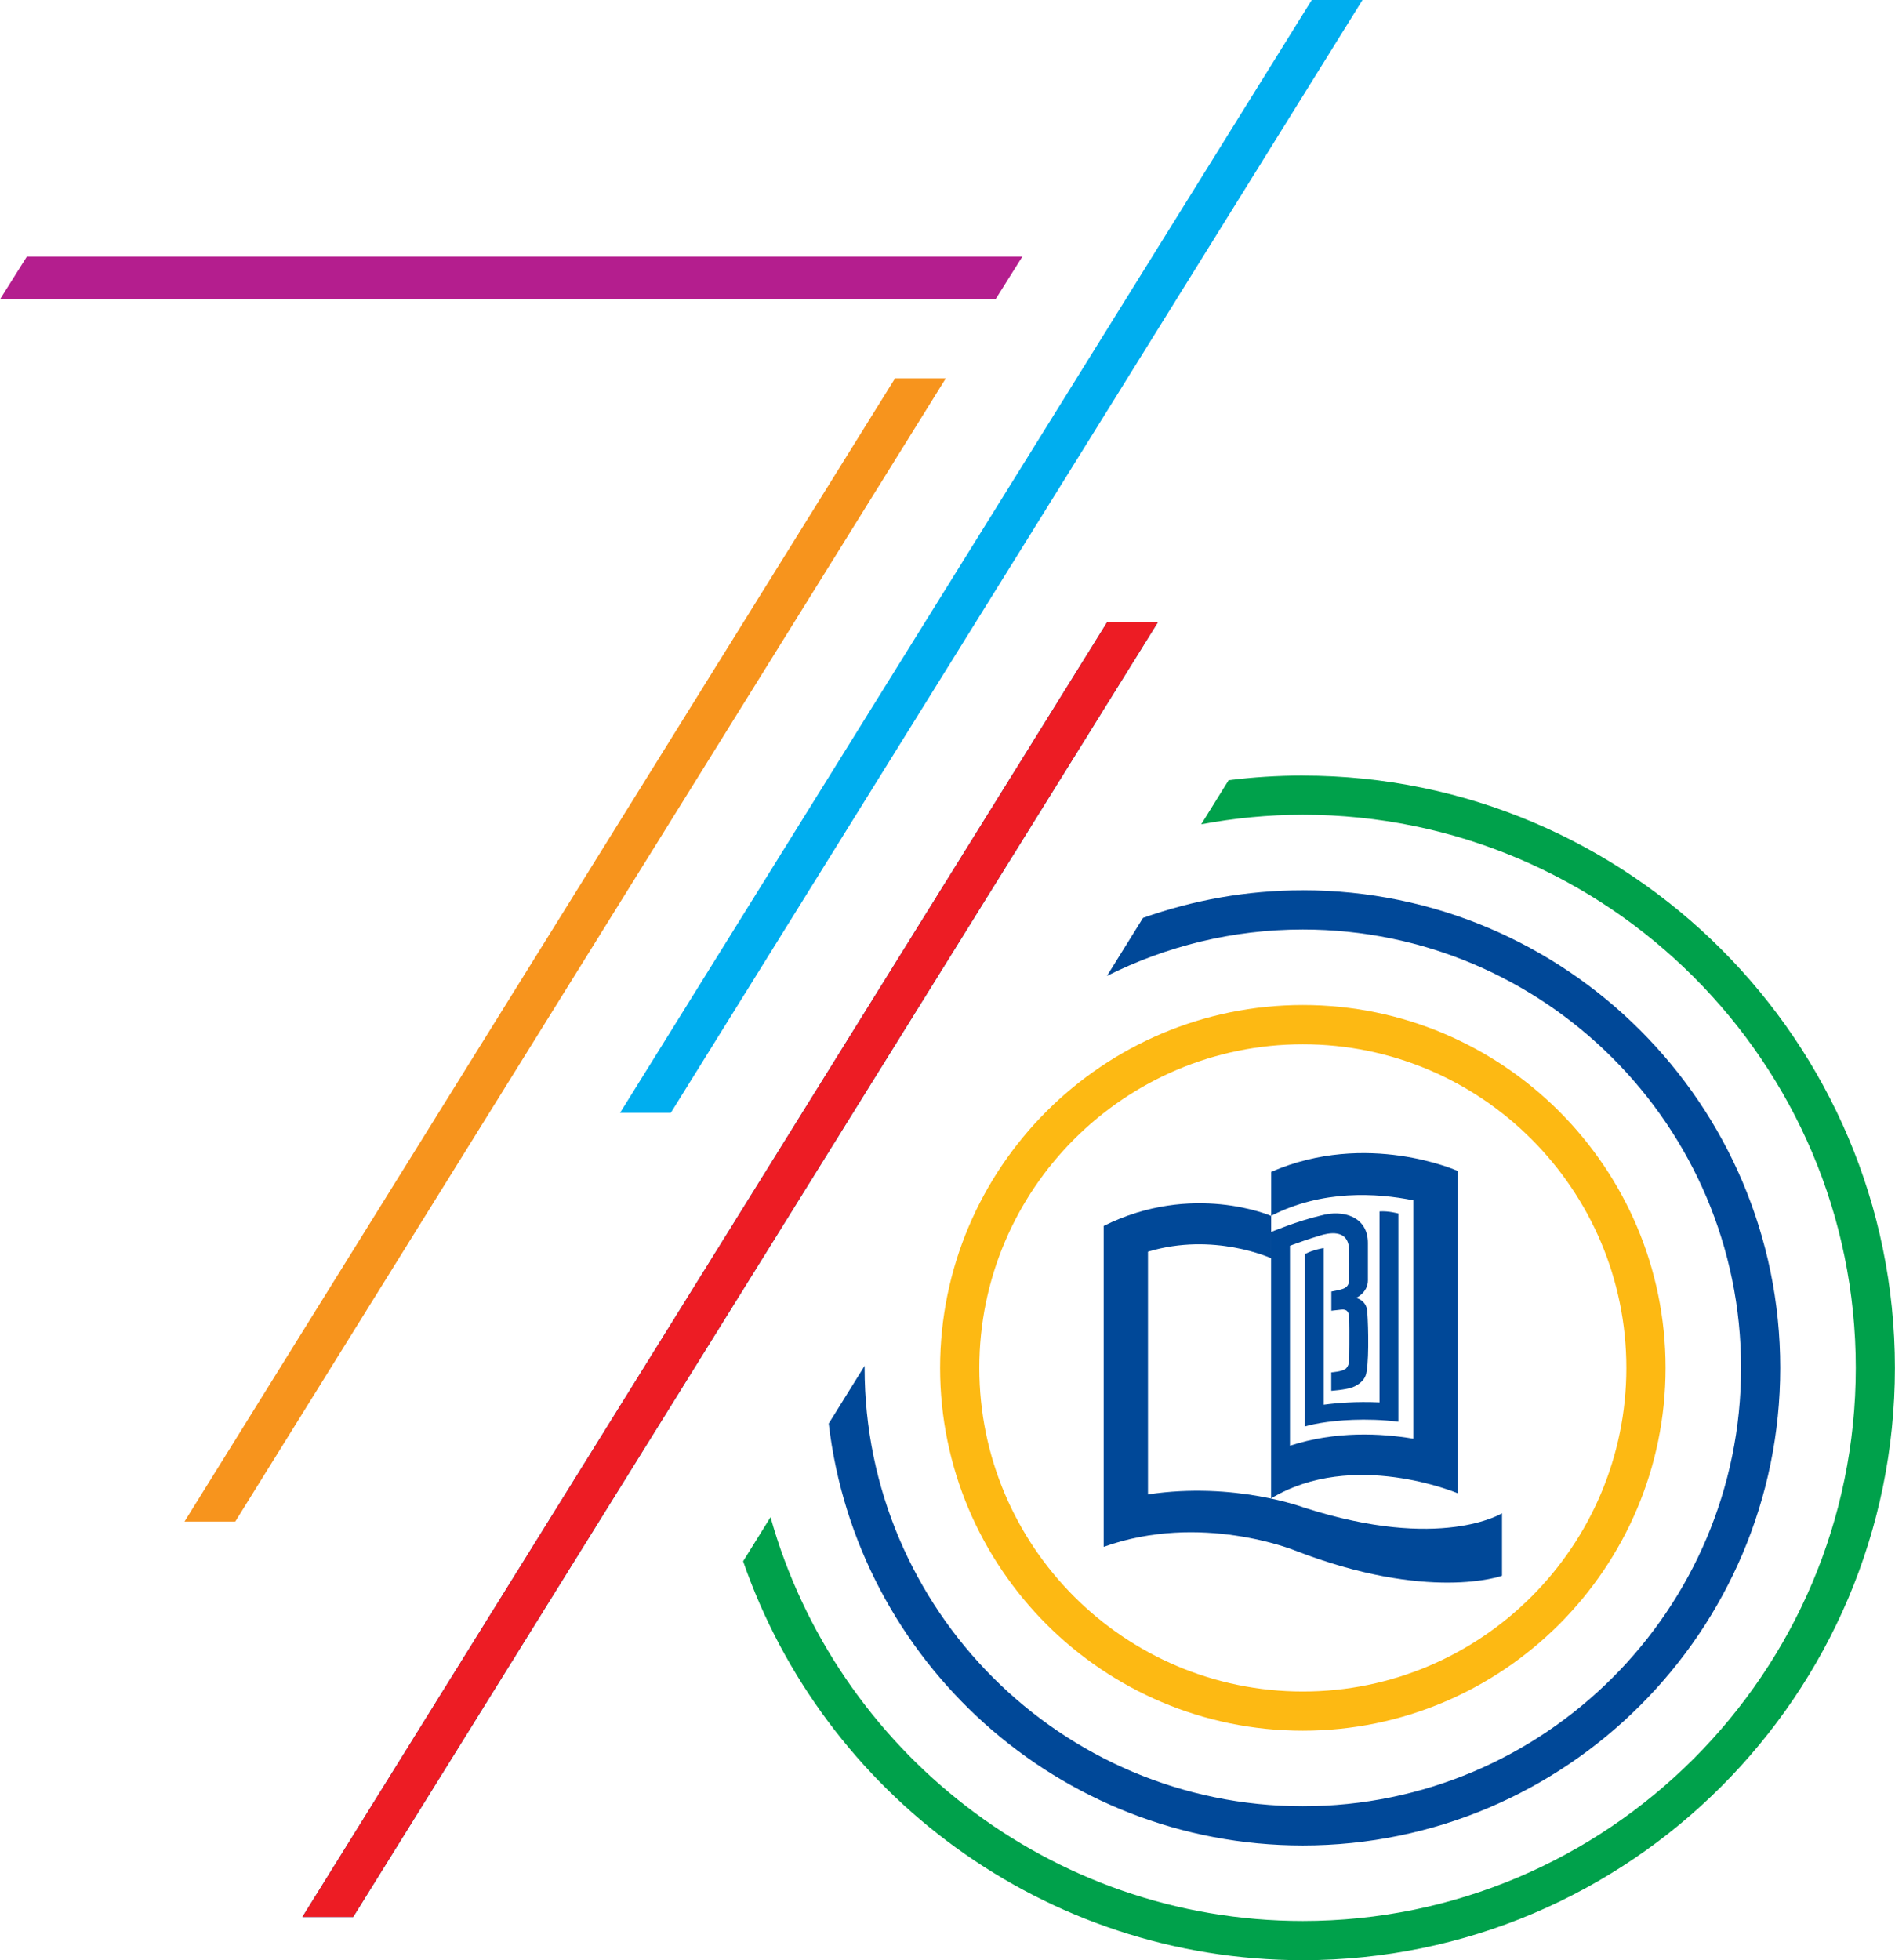
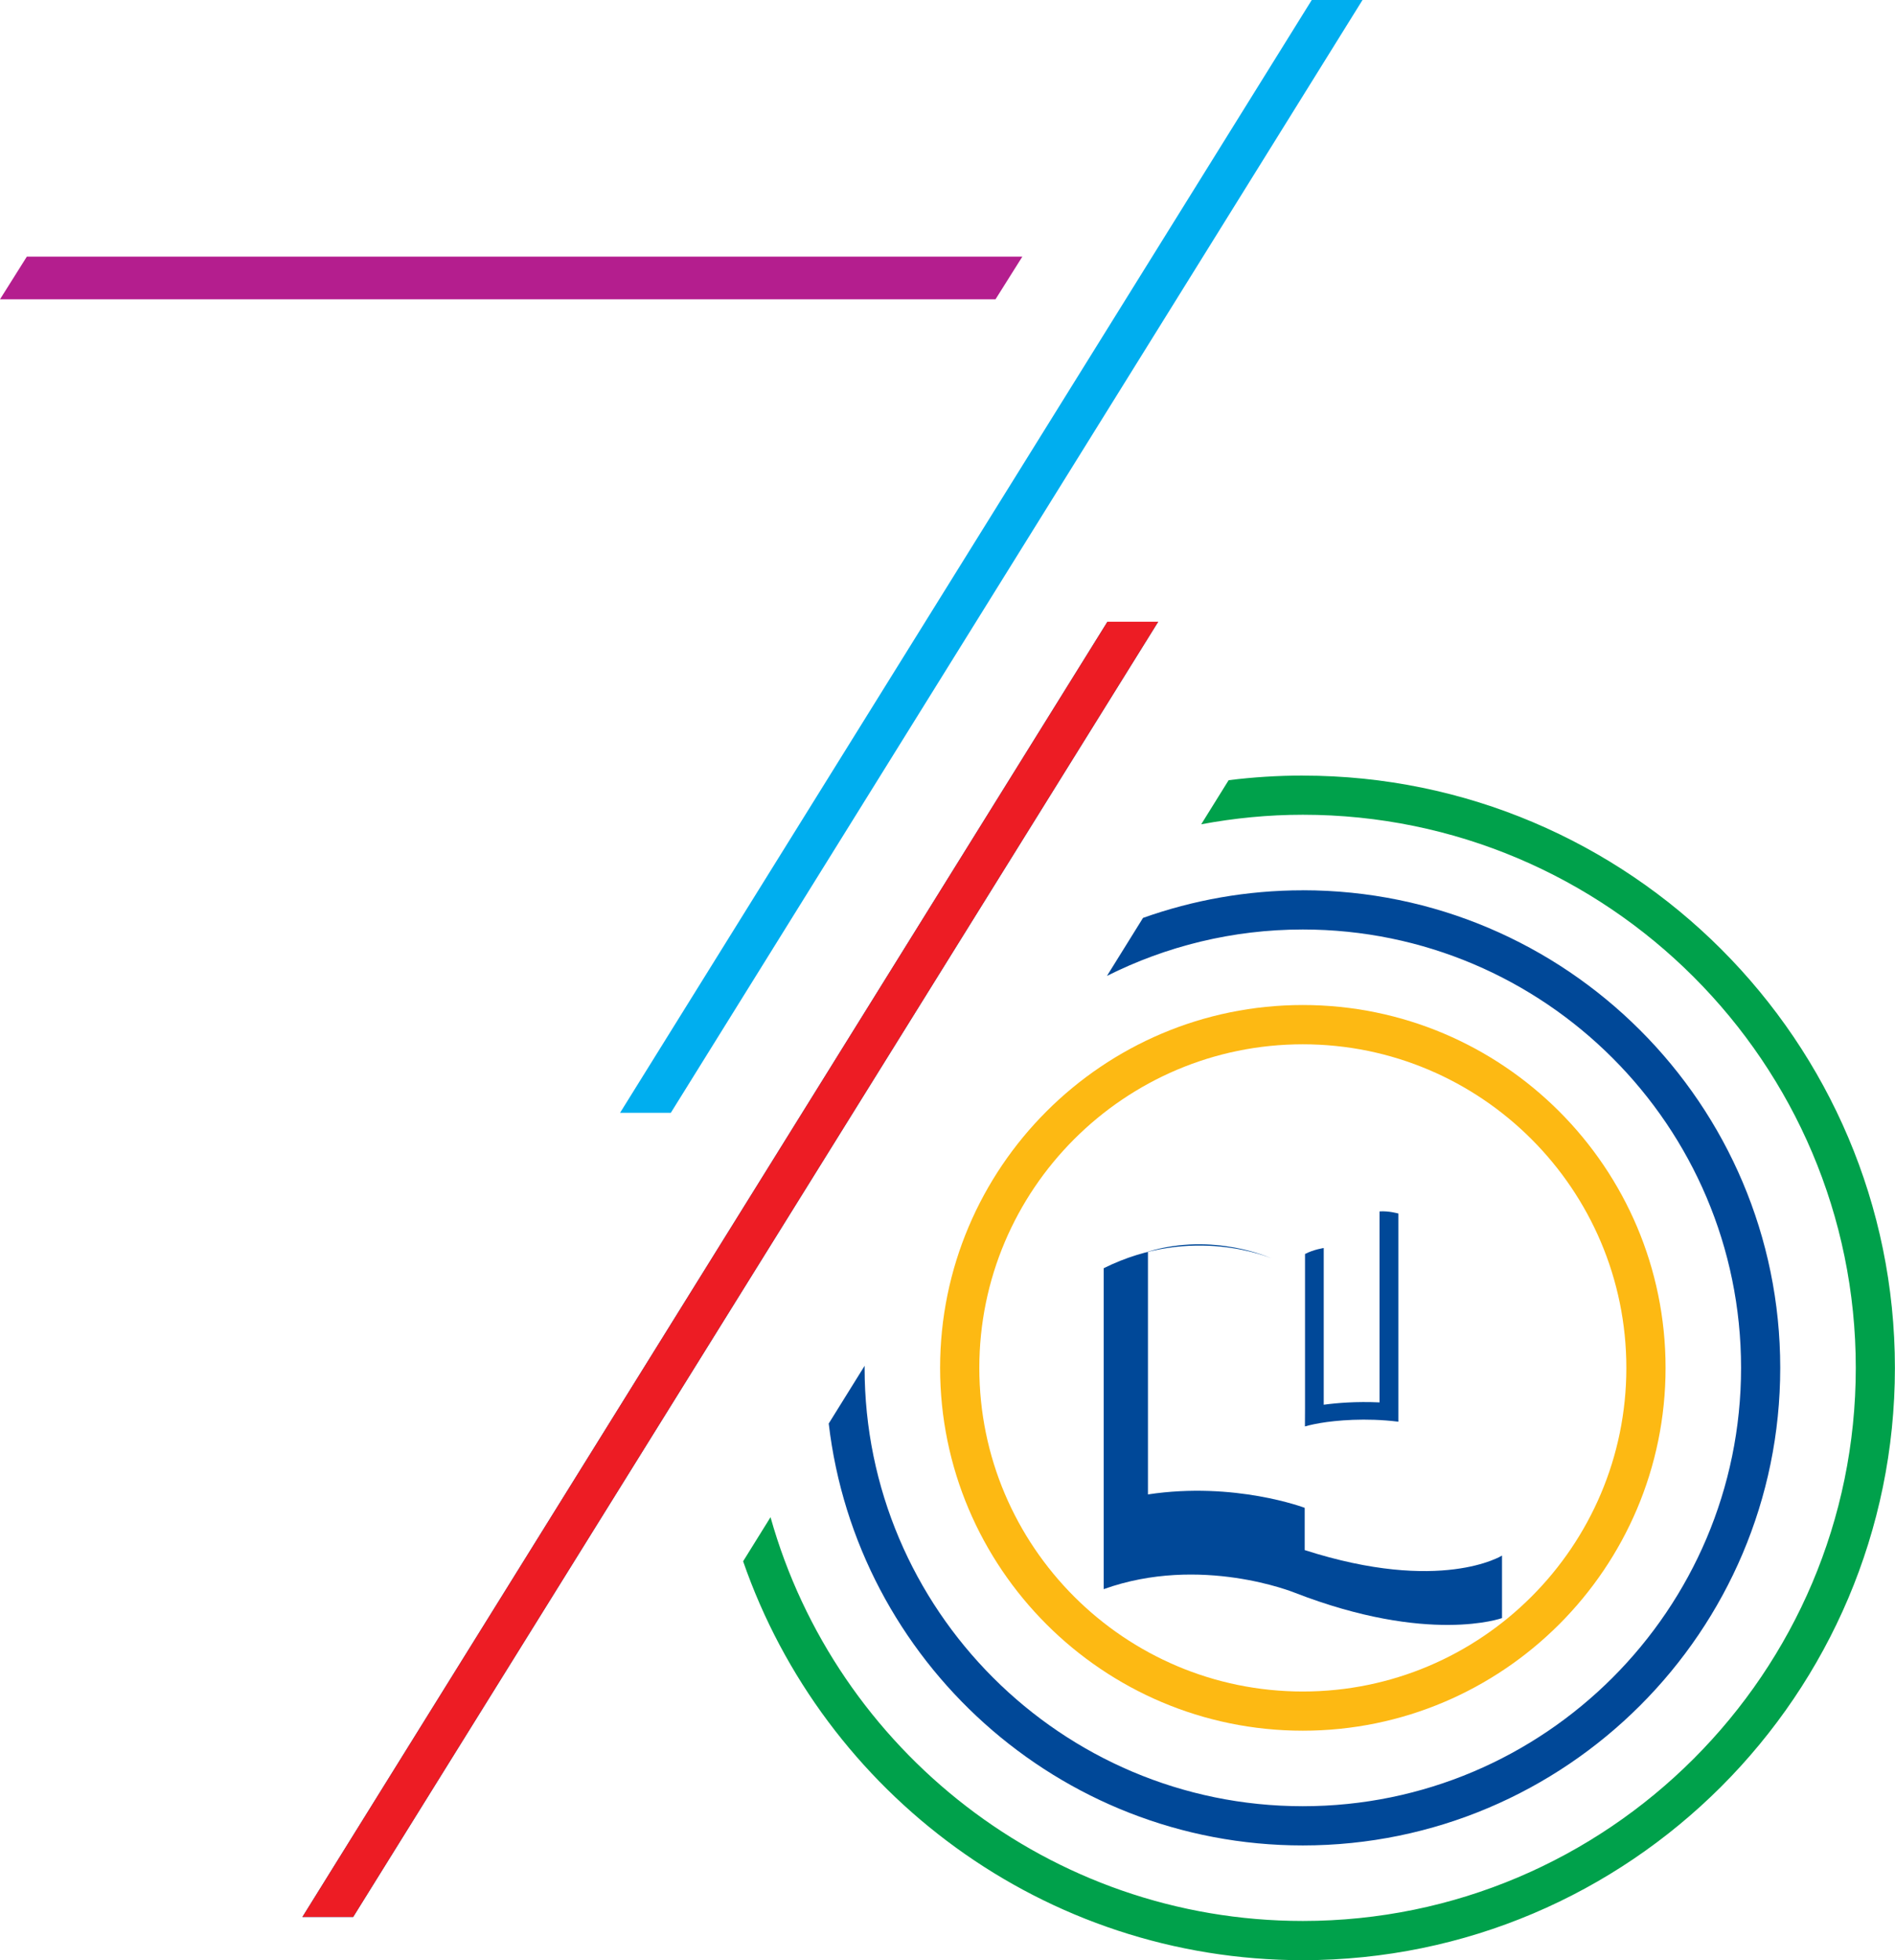
<svg xmlns="http://www.w3.org/2000/svg" id="Layer_1" viewBox="0 0 425.2 439.7">
  <defs>
    <style>
      .cls-1 {
        fill: #00a14b;
      }

      .cls-2 {
        fill: #b41e8e;
      }

      .cls-3 {
        fill: #ed1c24;
      }

      .cls-4 {
        fill: #0054a1;
      }

      .cls-5 {
        fill: #00aeef;
      }

      .cls-6 {
        fill: #fdb913;
      }

      .cls-7 {
        fill: #004898;
      }

      .cls-8 {
        fill: #f7941d;
      }
    </style>
  </defs>
  <polygon class="cls-4" points="248.49 139.46 67.85 430.01 79.24 430.01 259.88 139.46 248.49 139.46" />
  <polygon class="cls-5" points="150.52 249.62 305.72 0 294.33 0 139.13 249.62 150.52 249.62" />
  <polygon class="cls-3" points="248.49 139.46 67.85 430.01 79.24 430.01 259.88 139.46 248.49 139.46" />
  <path class="cls-6" d="M292.33,388.22c-44.88,0-81.39-36.51-81.39-81.39s36.51-81.39,81.39-81.39,81.39,36.51,81.39,81.39-36.51,81.39-81.39,81.39ZM292.33,234.25c-40.03,0-72.59,32.56-72.59,72.59s32.56,72.59,72.59,72.59,72.59-32.56,72.59-72.59-32.56-72.59-72.59-72.59Z" />
  <path class="cls-1" d="M292.33,173.97c-5.64,0-11.2.36-16.65,1.04l-6.15,9.89c7.4-1.38,15.01-2.14,22.8-2.14,68.41,0,124.07,55.66,124.07,124.07s-55.66,124.07-124.07,124.07c-56.8,0-104.78-38.39-119.44-90.57l-6.15,9.89c18.02,52.02,67.51,89.48,125.58,89.48,73.26,0,132.86-59.6,132.86-132.86s-59.6-132.86-132.86-132.86Z" />
  <path class="cls-7" d="M292.33,199.71c-12.57,0-24.64,2.2-35.86,6.19l-8.09,13.01c13.24-6.64,28.16-10.41,43.95-10.41,54.22,0,98.33,44.11,98.33,98.33s-44.11,98.33-98.33,98.33-98.33-44.11-98.33-98.33c0-.16.01-.31.01-.47l-8.06,12.96c6.21,53.21,51.53,94.64,106.37,94.64,59.07,0,107.13-48.06,107.13-107.13s-48.06-107.13-107.13-107.13Z" />
  <g>
-     <path class="cls-7" d="M292.75,338.23s-15.68-5.96-35.17-3.01v-54.45c14.74-4.46,27.64,1.47,27.64,1.47v-9.49s-17.63-7.69-37.57,2.24v10.44s0,61.55,0,61.55c21.76-7.81,42.86.8,42.86.8,30.08,11.68,46.51,5.69,46.51,5.69v-14.02s-13.68,8.59-44.27-1.23" />
-     <path class="cls-7" d="M327.05,334.94v-72.29s-20.33-9.13-41.82.22v9.85c11.43-5.87,23.64-5.13,31.9-3.47v53.47c-7.21-1.21-17.45-1.77-27.69,1.58v-44.86c1.95-.73,4.38-1.58,6.84-2.32,1.46-.44,6.35-1.75,6.43,3.29.03,2.34.07,3.61,0,6.75-.02.79-.29,1.46-1.17,1.86-.75.34-2.81.69-2.81.69v4.31s.18-.04,2.26-.26c1.32-.14,1.72.62,1.75,2.01.08,3.03,0,9.13,0,9.13,0,0,.07,1.21-.66,2.01-.71.78-3.37.93-3.37.93v4.14s3.26-.22,4.79-.8c.47-.18,2.3-.98,2.92-2.63.77-2.04.65-10.55.36-14.42-.18-2.48-2.48-2.99-2.48-2.99,0,0,2.63-1.21,2.63-3.91v-8.43c0-5.77-5.4-7.59-10.59-6.13-5.33,1.24-11.14,3.69-11.14,3.69v59.76c18.36-11.1,41.84-1.17,41.84-1.17" />
+     <path class="cls-7" d="M292.75,338.23s-15.68-5.96-35.17-3.01v-54.45c14.74-4.46,27.64,1.47,27.64,1.47s-17.63-7.69-37.57,2.24v10.44s0,61.55,0,61.55c21.76-7.81,42.86.8,42.86.8,30.08,11.68,46.51,5.69,46.51,5.69v-14.02s-13.68,8.59-44.27-1.23" />
    <path class="cls-7" d="M292.82,281.3v34.56l-.02,4.11s1.21-.38,3.44-.76c3.52-.6,10.18-1.21,17.52-.3v-3.34h0v-43.36s-2.2-.62-4.22-.47v42.84c-5.24-.24-9.57.12-12.52.52v-35.15s-2.3.33-4.22,1.35" />
  </g>
-   <polygon class="cls-8" points="200.84 84.85 41.39 341.32 52.78 341.32 212.23 84.85 200.84 84.85" />
  <polygon class="cls-2" points="229.39 57.57 6.02 57.57 0 67.14 223.37 67.14 229.39 57.57" />
</svg>